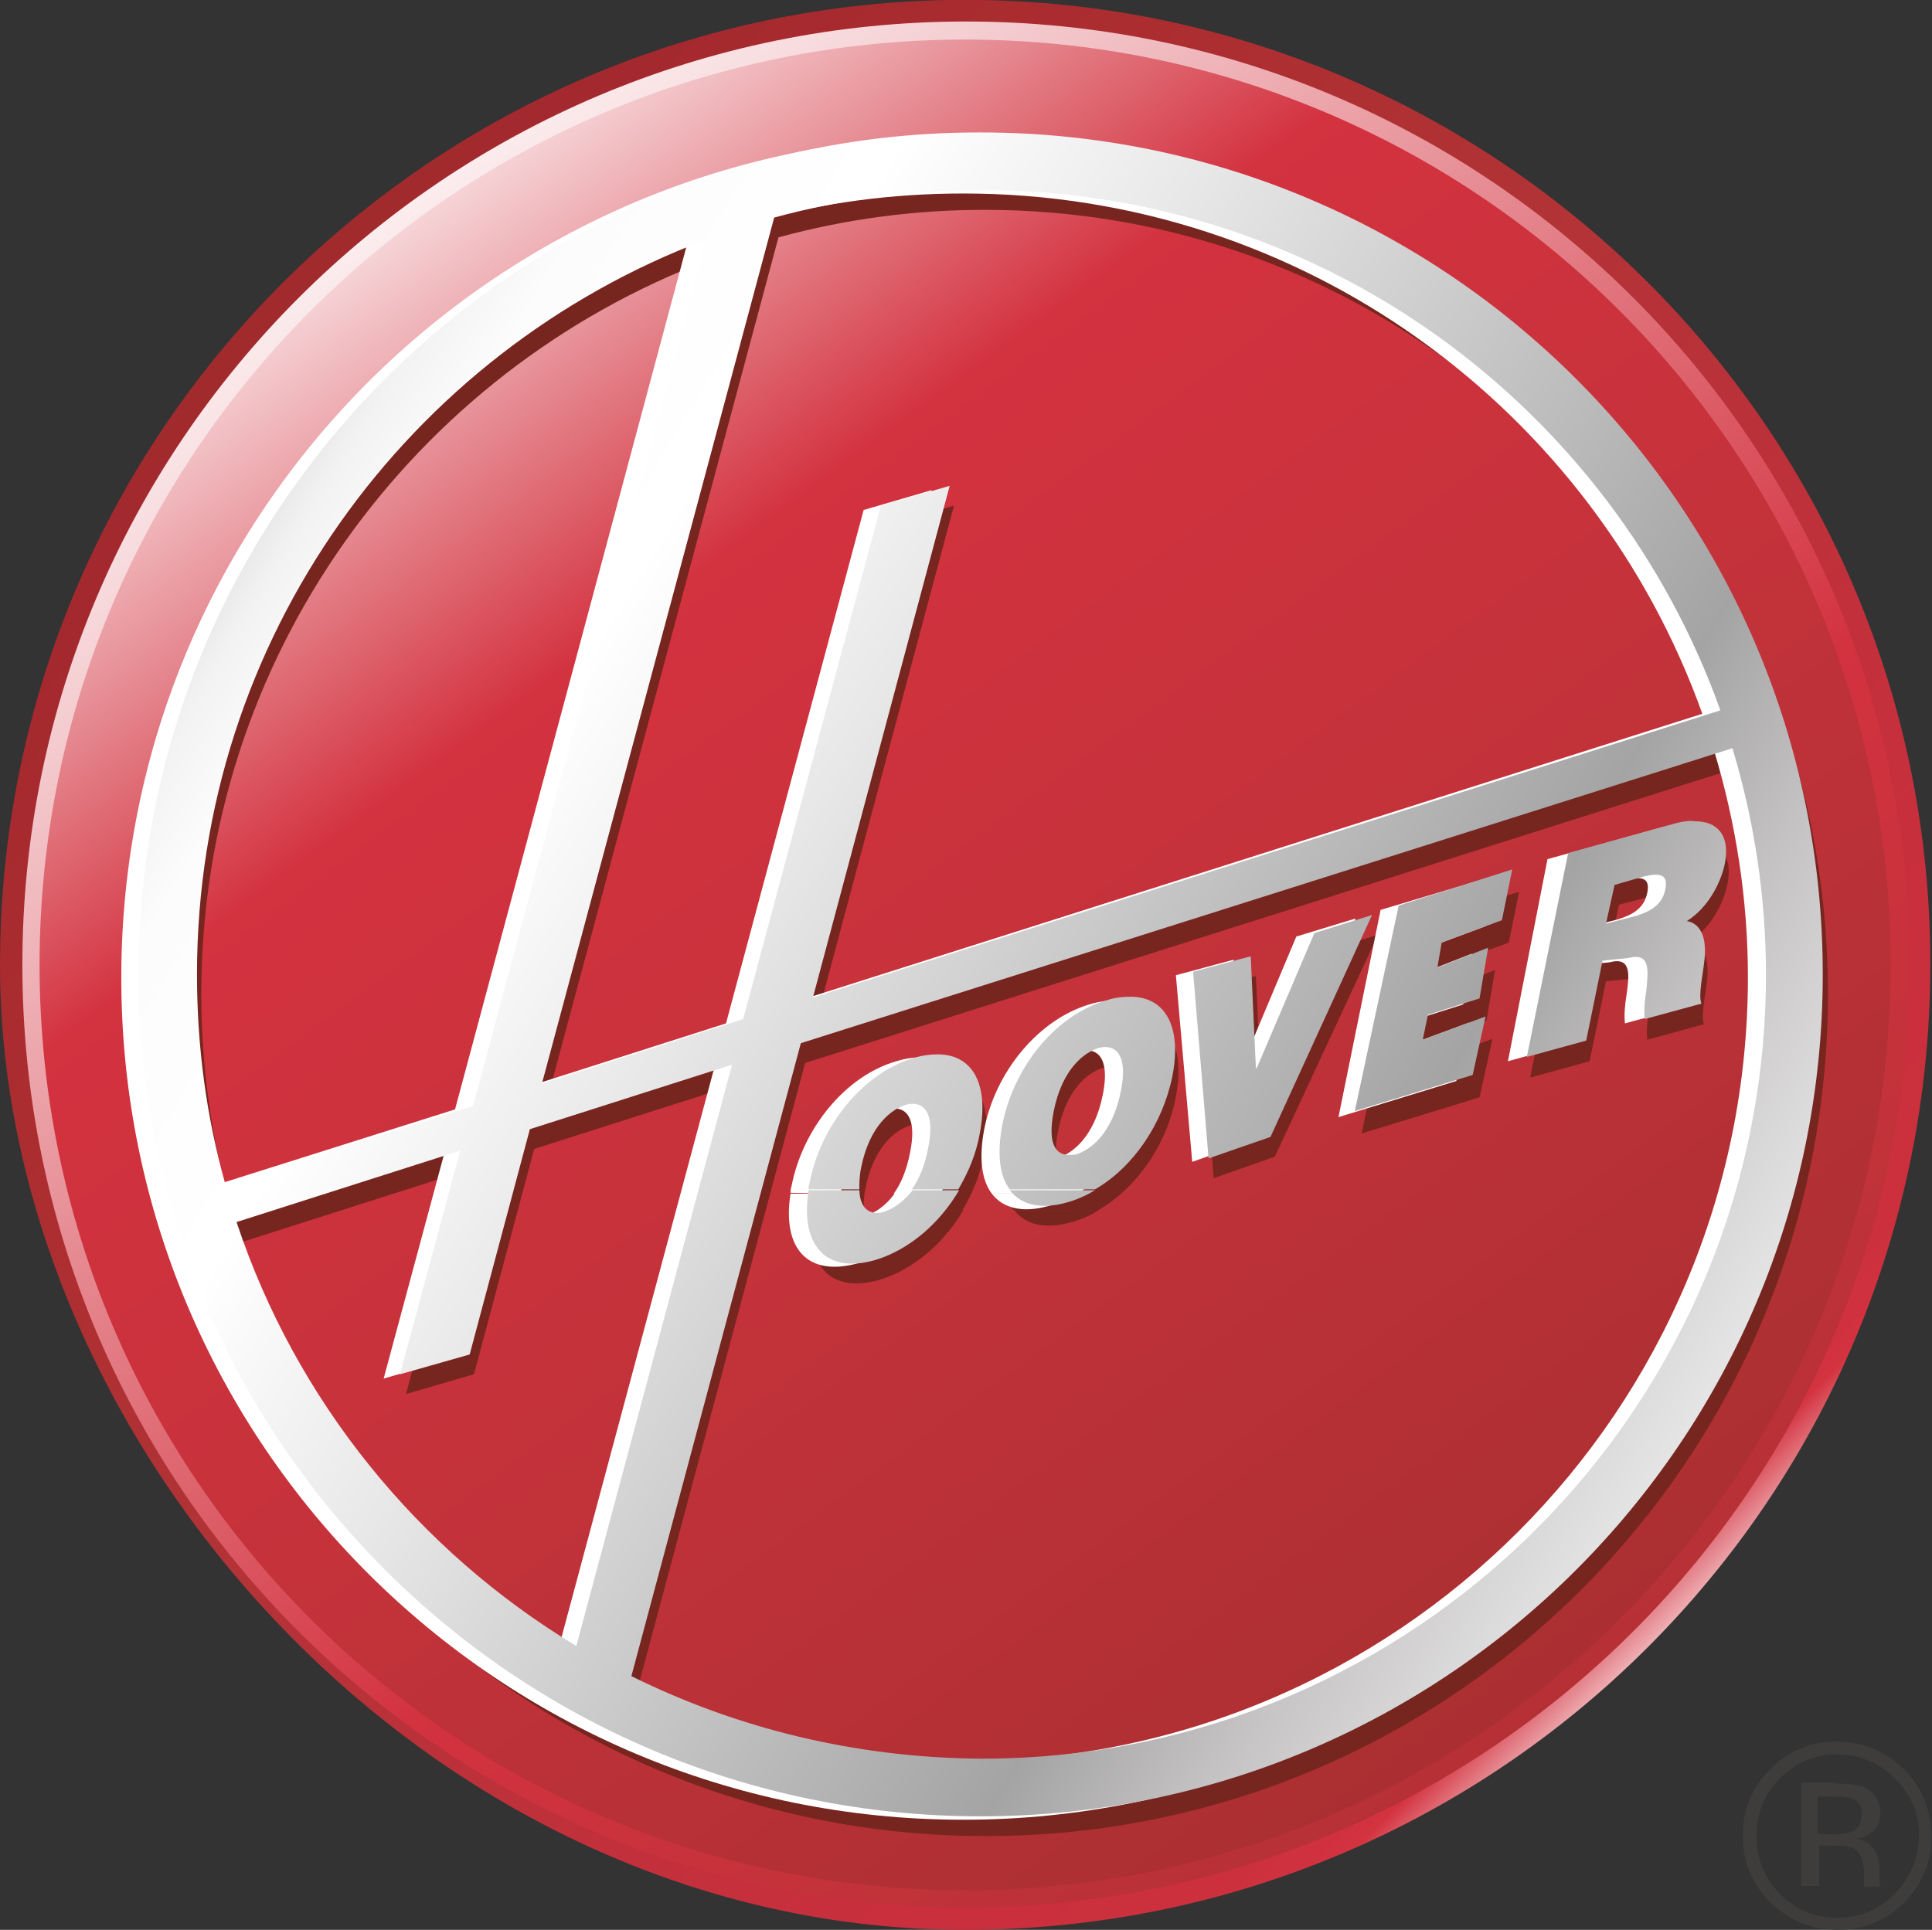
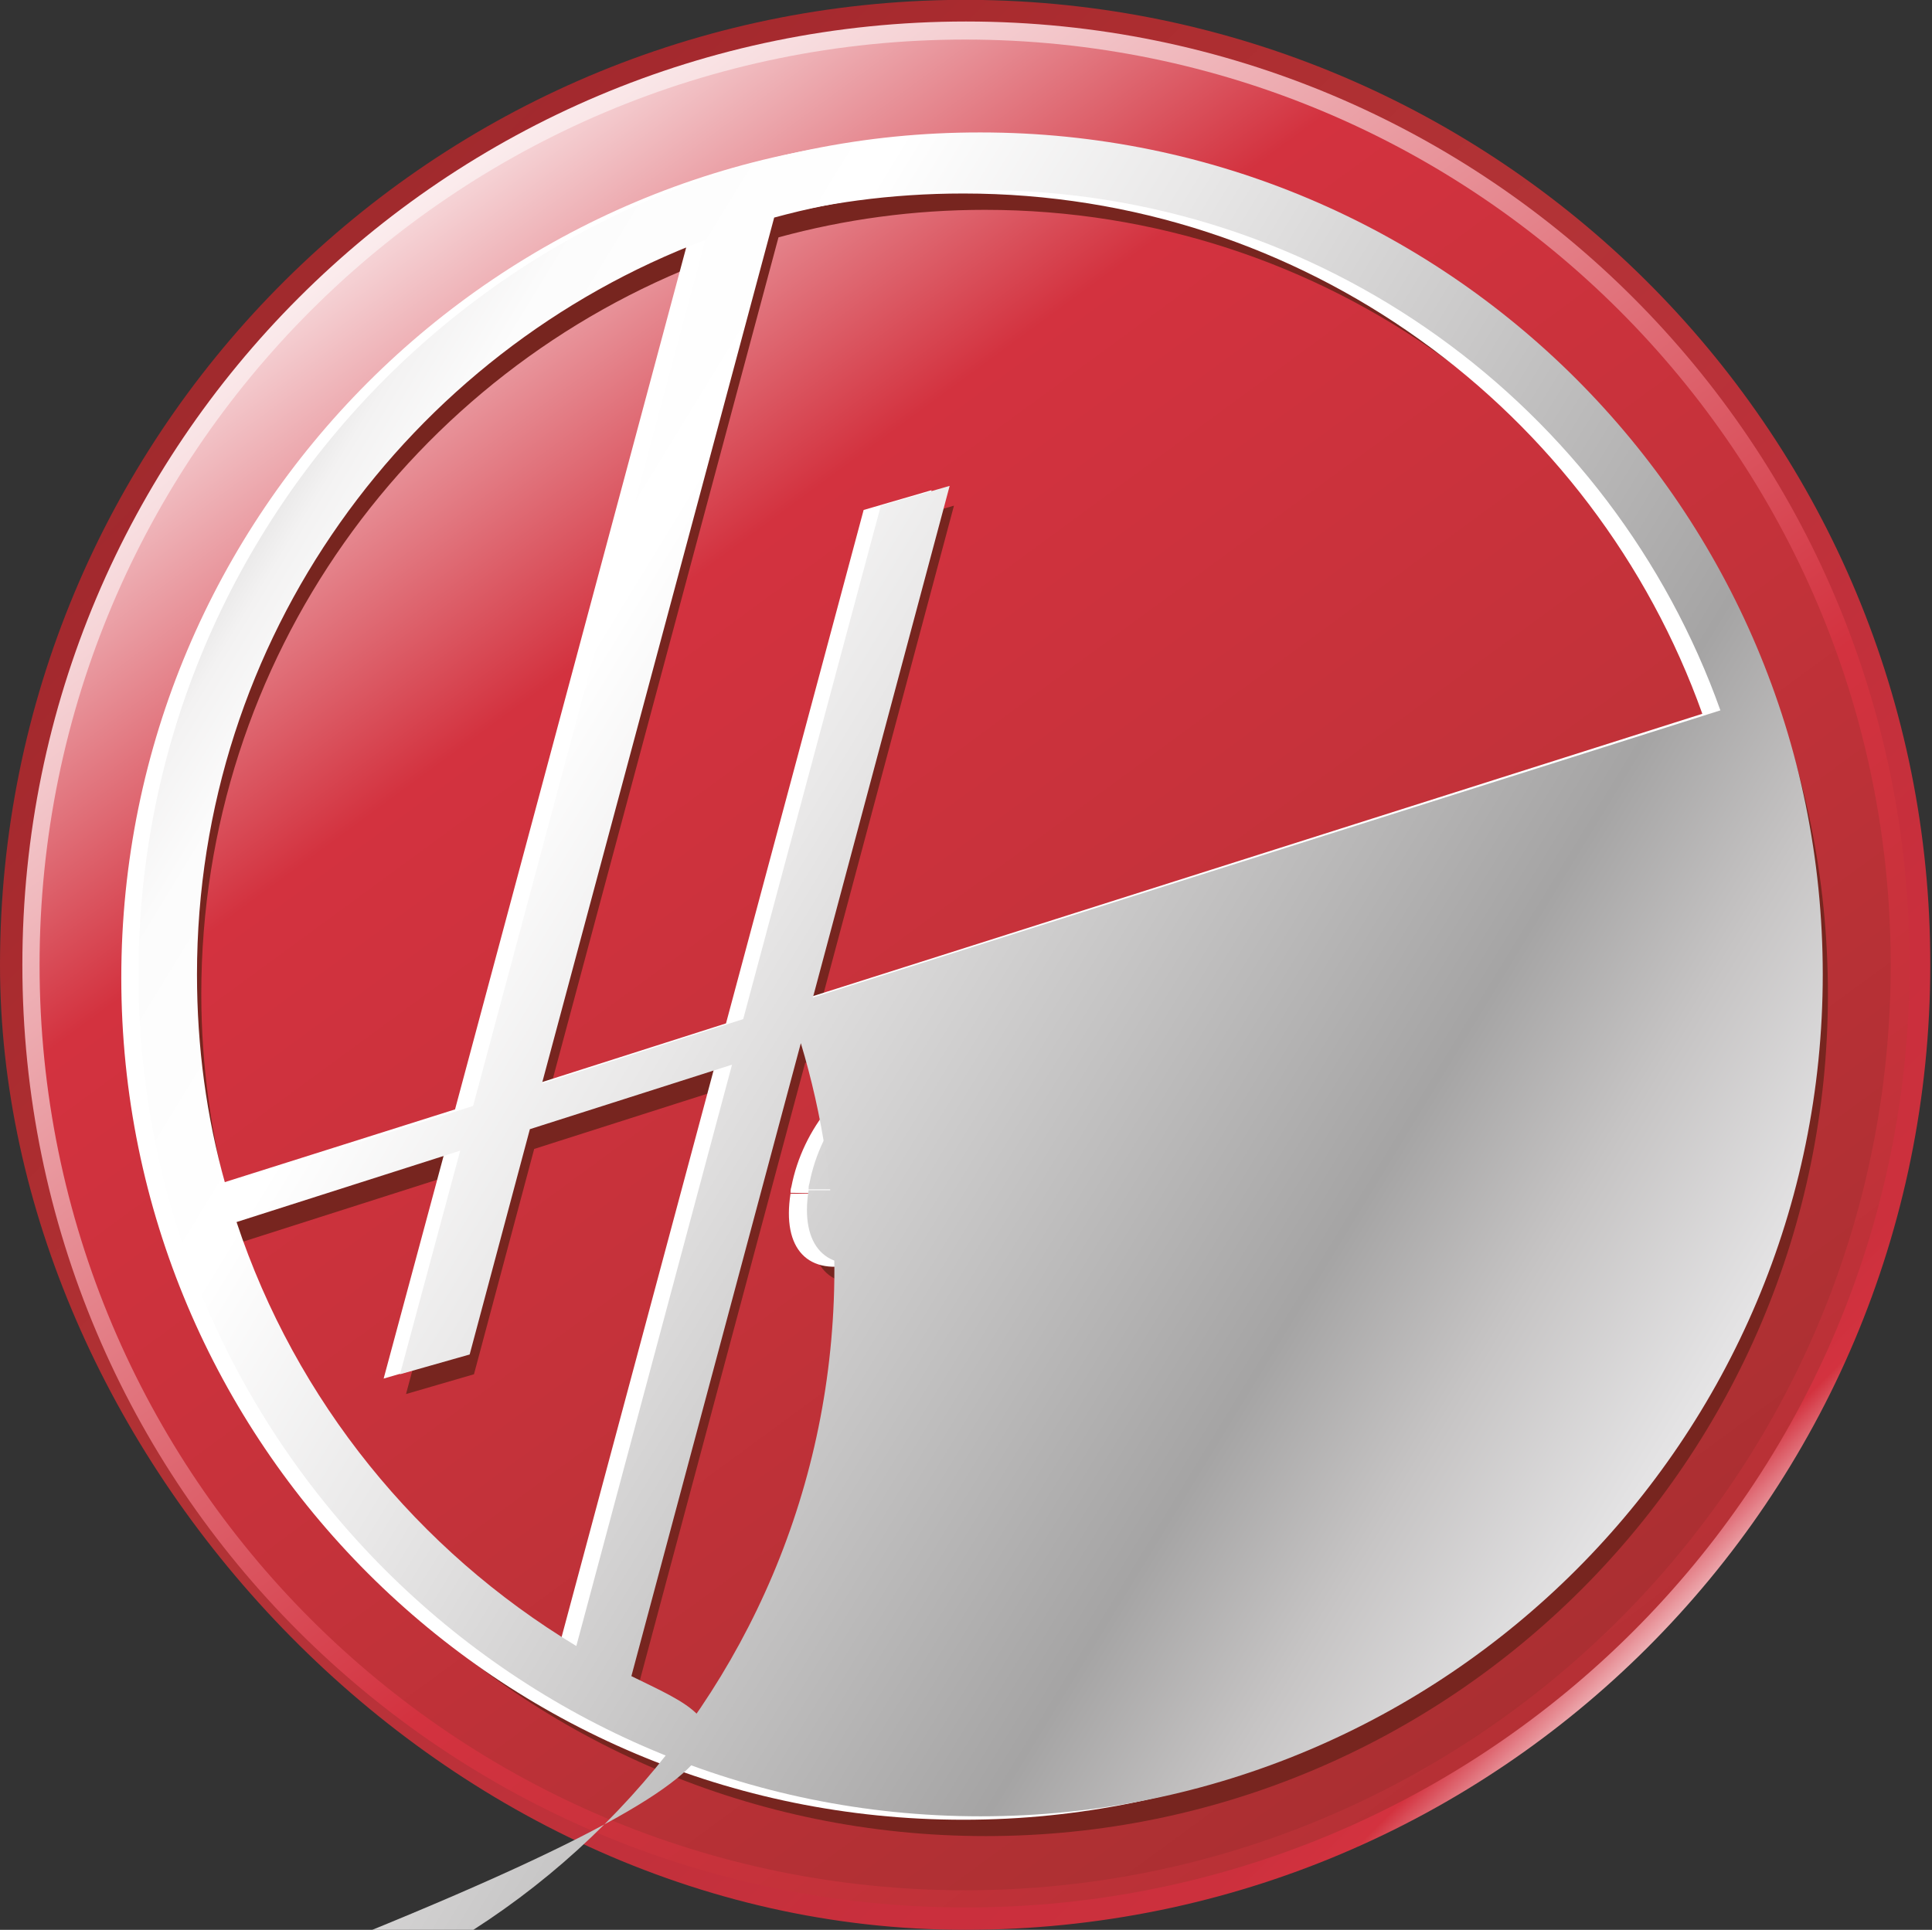
<svg xmlns="http://www.w3.org/2000/svg" xmlns:xlink="http://www.w3.org/1999/xlink" version="1.1" id="Livello_1" x="0px" y="0px" viewBox="0 0 224.6 224.4" style="enable-background:new 0 0 224.6 224.4;" xml:space="preserve">
  <rect x="0" y="0" width="224.6" height="224.4" fill="#333333" stroke="none" />
  <style type="text/css">
	
		.st0{clip-path:url(#XMLID_00000182528644604193030200000000857658915473949581_);fill:url(#XMLID_00000067194307221029602300000012416164311360625038_);}
	
		.st1{clip-path:url(#XMLID_00000172440772004194445530000010203436662199812535_);fill:url(#XMLID_00000113322856158837257890000017095629812205887409_);}
	
		.st2{clip-path:url(#XMLID_00000140731768827803070990000003853310303377039801_);fill:url(#XMLID_00000131332764778045371110000007099646195184090759_);}
	.st3{fill-rule:evenodd;clip-rule:evenodd;fill:#77251F;}
	.st4{fill:#77251F;}
	.st5{fill-rule:evenodd;clip-rule:evenodd;fill:#FFFFFF;}
	.st6{fill:#FFFFFF;}
	
		.st7{clip-path:url(#XMLID_00000010297555605309368590000001004075182661557926_);fill:url(#XMLID_00000116226077270170864310000005680145974202212028_);}
	
		.st8{clip-path:url(#XMLID_00000101064916317037961920000003543775136780657841_);fill:url(#XMLID_00000163787782458608497070000011126351244322245508_);}
	
		.st9{clip-path:url(#XMLID_00000068647288624083062550000004016723821974071995_);fill:url(#XMLID_00000132789272076521416520000002622890416499116445_);}
	.st10{fill-rule:evenodd;clip-rule:evenodd;fill:#3E3D3C;}
</style>
  <g>
    <g id="XMLID_00000060017336553183023150000003224848529553792427_">
      <g id="XMLID_00000071542330382413583130000015157577352724929980_">
        <defs>
          <path id="XMLID_00000161599914821680145160000005765566884441484213_" d="M110.2,0C49.2,1.1,0,50.9,0,112.2      c0,56.1,50.2,112.2,112.2,112.2c62,0,112.2-50.2,112.2-112.2C224.5,50.9,175.3,1.1,114.2,0H110.2z" />
        </defs>
        <clipPath id="XMLID_00000058582175866881360800000013793643178823818911_">
          <use xlink:href="#XMLID_00000161599914821680145160000005765566884441484213_" style="overflow:visible;" />
        </clipPath>
        <linearGradient id="XMLID_00000034795791083175439270000015495825021633268391_" gradientUnits="userSpaceOnUse" x1="-81.791" y1="691.766" x2="-78.971" y2="691.766" gradientTransform="matrix(-65.392 -65.392 -65.392 65.392 40082.219 -50389.367)">
          <stop offset="0" style="stop-color:#FFFFFF" />
          <stop offset="4.733700e-02" style="stop-color:#D3323F" />
          <stop offset="4.757018e-02" style="stop-color:#D3323F" />
          <stop offset="7.885535e-02" style="stop-color:#CC303D" />
          <stop offset="0.16" style="stop-color:#CA2F3D" />
          <stop offset="0.438" style="stop-color:#B63238" />
          <stop offset="0.503" style="stop-color:#B23336" />
          <stop offset="0.692" style="stop-color:#AC2D30" />
          <stop offset="0.834" style="stop-color:#A4292E" />
          <stop offset="1" style="stop-color:#972D2B" />
          <stop offset="1" style="stop-color:#77241D" />
        </linearGradient>
        <polygon id="XMLID_00000041980095901323880490000004539170062562900610_" style="clip-path:url(#XMLID_00000058582175866881360800000013793643178823818911_);fill:url(#XMLID_00000034795791083175439270000015495825021633268391_);" points="     112.2,336.7 -112.2,112.2 112.2,-112.2 336.7,112.2    " />
      </g>
      <g id="XMLID_00000075127405333158188880000010021357316698386316_">
        <defs>
          <path id="XMLID_00000181077961347296776750000015209315451019437725_" d="M2.6,112.2c0,60.6,49.1,109.6,109.7,109.6      c60.6,0,109.7-49.1,109.7-109.6c0-60.6-49.1-109.7-109.7-109.7C51.7,2.5,2.6,51.6,2.6,112.2" />
        </defs>
        <clipPath id="XMLID_00000073692049435180756730000016468062525465733557_">
          <use xlink:href="#XMLID_00000181077961347296776750000015209315451019437725_" style="overflow:visible;" />
        </clipPath>
        <linearGradient id="XMLID_00000151513153878097517420000014420888335579736746_" gradientUnits="userSpaceOnUse" x1="-81.286" y1="693.493" x2="-78.467" y2="693.493" gradientTransform="matrix(63.375 85.945 85.945 -63.375 -54411.238 50949.402)">
          <stop offset="0" style="stop-color:#FFFFFF" />
          <stop offset="0.515" style="stop-color:#D3323F" />
          <stop offset="0.66" style="stop-color:#C4323A" />
          <stop offset="0.937" style="stop-color:#A02E2E" />
          <stop offset="1" style="stop-color:#972D2B" />
          <stop offset="1" style="stop-color:#77241D" />
        </linearGradient>
        <polygon id="XMLID_00000183245381227983215780000003276422080410189722_" style="clip-path:url(#XMLID_00000073692049435180756730000016468062525465733557_);fill:url(#XMLID_00000151513153878097517420000014420888335579736746_);" points="     144.6,-102.2 326.7,144.6 79.8,326.6 -102.2,79.8    " />
      </g>
      <g id="XMLID_00000106857906552579612680000002596895138658310577_">
        <defs>
          <path id="XMLID_00000000921521613634607690000014415470385168104072_" d="M4.6,112.2c0,59.4,48.2,107.6,107.6,107.6      c59.4,0,107.6-48.2,107.6-107.6c0-59.4-48.2-107.6-107.6-107.6C52.8,4.6,4.6,52.8,4.6,112.2" />
        </defs>
        <clipPath id="XMLID_00000116219148906137394420000017418550593885464704_">
          <use xlink:href="#XMLID_00000000921521613634607690000014415470385168104072_" style="overflow:visible;" />
        </clipPath>
        <linearGradient id="XMLID_00000124135935965101495710000008035930969377023640_" gradientUnits="userSpaceOnUse" x1="-81.277" y1="693.508" x2="-78.457" y2="693.508" gradientTransform="matrix(62.193 84.341 84.341 -62.193 -53395.773 50001.223)">
          <stop offset="0" style="stop-color:#FFFFFF" />
          <stop offset="0.225" style="stop-color:#D3323F" />
          <stop offset="0.456" style="stop-color:#C4323A" />
          <stop offset="0.9" style="stop-color:#A02E2E" />
          <stop offset="1" style="stop-color:#972D2B" />
          <stop offset="1" style="stop-color:#77241D" />
        </linearGradient>
        <polygon id="XMLID_00000165956351710988253390000012624466982515961259_" style="clip-path:url(#XMLID_00000116219148906137394420000017418550593885464704_);fill:url(#XMLID_00000124135935965101495710000008035930969377023640_);" points="     144,-98.2 322.7,144 80.4,322.6 -98.2,80.4    " />
      </g>
      <path id="XMLID_00000083079981562465255680000018279725011065659071_" class="st3" d="M94.5,140.7c-1,6.4,2,9.8,7.8,8.1    c3.9-1.2,7.4-4.2,9.7-8.1l-5.4,0c-1.1,1.5-2.3,2.2-3.2,2.5c-1.2,0.4-2.8,0.1-2.9-2.5H94.5z M117.9,140.7c1.3,1.7,3.6,2.3,6.7,1.4    c1.1-0.3,2.2-0.8,3.2-1.4L117.9,140.7z" />
      <path id="XMLID_00000023264787877004815040000010136718791517580454_" class="st3" d="M100.4,140.7c0-0.7,0-1.5,0.2-2.5    c1-5,3.6-6.8,5.1-7.3c1.5-0.4,3.7,0,2.7,5c-0.4,2.1-1.1,3.7-1.9,4.8l5.4,0c1.2-2,2.1-4.2,2.5-6.6c1.3-6.8-1.7-10.6-7.6-8.8    c-6,1.7-10.9,7.8-12.2,14.6c0,0.2-0.1,0.5-0.1,0.7L100.4,140.7z M127.7,140.7c4.5-2.6,8-7.7,9-13.2c1.3-6.8-1.7-10.6-7.6-8.8    c-5.9,1.7-10.9,7.8-12.2,14.6c-0.6,3.3-0.3,5.8,0.9,7.4H127.7z M160.2,108.7l-6.9,2.1l-6.6,15.7l-0.1,0l-0.6-13l-6.7,1.8l1.8,21.7    l7.1-2.5L160.2,108.7z M163.2,107.7l13.4-4l-1.2,5.9l-7,2.6l-0.5,2.9l5.9-2.3l-1,5.9l-6,1.9l-0.6,2.9l7.3-2.7l-1.5,6.8l-13.7,4.2    L163.2,107.7z M123,131.5c1-5,3.6-6.8,5.1-7.3c1.5-0.4,3.7,0,2.7,5c-1,5-3.6,6.8-5.1,7.3C124.1,137,122,136.5,123,131.5     M177.9,125.3l6.9-1.9l1.9-9.3l3-0.3c2.6-0.7,2.3,1.5,2,3.7c-0.2,1.2-0.3,2.3-0.2,3.4l6.6-1.8c-0.4-0.9,0.2-3.6,0.3-4.7    c0.4-2.8-0.3-4.6-2-4.9c2.4-1.5,3.9-4.3,4.4-6.6c0.9-4.4-1.9-5.7-5.7-4.7l-12.6,3.5L177.9,125.3z M188.2,105.2l3.1-0.8    c2.5-0.7,3.1-0.1,2.8,1.4c-0.4,2.1-2.2,2.7-3.4,3.1l-3.5,1L188.2,105.2z" />
      <path id="XMLID_00000074420158165203443130000012972618993748082107_" class="st4" d="M16.7,115.6c0-54.1,43.8-97.9,97.9-97.9    c54.1,0,97.9,43.8,97.9,97.9c0,54.1-43.8,97.9-97.9,97.9C60.5,213.5,16.7,169.7,16.7,115.6 M201.9,89.3L93.6,123.6l-19.7,73.6    c12.2,6.1,26,9.5,40.7,9.5c50.4,0,91.2-40.8,91.2-91.2C205.8,106.4,204.4,97.6,201.9,89.3 M90.5,27.6l-27,100.7l23.5-7.5l16-59.7    l7.9-2.3l-15.9,59.5l105.4-33.4c-12.6-35.3-46.3-60.5-85.9-60.5C106.2,24.4,98.2,25.5,90.5,27.6 M26.7,140l28.8-9.1l27-100.7    c-34.5,13-59.1,46.3-59.1,85.4C23.4,124,24.6,132.3,26.7,140 M67.5,193.7l18.1-67.6l-23.5,7.5l-7,26.2l-7.9,2.3l7-26l-26,8.3    C35,165.2,49.1,182.6,67.5,193.7" />
      <path id="XMLID_00000101810473803664231630000003026046086385947837_" class="st5" d="M91.9,138.8c-1,6.4,2,9.7,7.8,8.1    c3.9-1.2,7.4-4.2,9.7-8.1h-5.4c-1.1,1.5-2.3,2.2-3.2,2.5c-1.2,0.4-2.8,0.1-2.9-2.5H91.9z M115.3,138.8c1.3,1.7,3.6,2.3,6.7,1.4    c1.1-0.3,2.2-0.8,3.2-1.4L115.3,138.8z" />
      <path id="XMLID_00000027579944031467770970000013063828236707437971_" class="st5" d="M97.8,138.8c0-0.7,0-1.5,0.2-2.5    c1-5,3.6-6.8,5.1-7.3c1.5-0.4,3.7,0,2.7,5c-0.4,2.1-1.1,3.7-1.9,4.8l5.4,0c1.2-2,2-4.2,2.5-6.6c1.3-6.8-1.7-10.6-7.6-8.8    c-5.9,1.7-10.9,7.8-12.2,14.6c-0.1,0.3-0.1,0.5-0.1,0.7L97.8,138.8z M125.2,138.8c4.5-2.6,7.9-7.7,9-13.2    c1.3-6.8-1.7-10.6-7.6-8.8c-5.9,1.8-10.9,7.8-12.2,14.6c-0.6,3.3-0.3,5.8,0.9,7.4H125.2z M157.6,106.8l-6.9,2.1l-6.6,15.7l-0.1,0    l-0.6-13l-6.7,1.8l1.9,21.7l7.1-2.5L157.6,106.8z M160.5,105.8l13.4-4l-1.2,5.9l-7,2.6l-0.5,2.9l5.9-2.3l-1,5.9l-6,1.9l-0.6,2.9    l7.3-2.7l-1.5,6.8l-13.7,4.2L160.5,105.8z M120.4,129.6c1-5,3.6-6.8,5.1-7.3c1.5-0.5,3.7,0,2.7,5c-1,5-3.6,6.8-5.1,7.3    C121.5,135.1,119.4,134.6,120.4,129.6 M175.3,123.4l6.9-1.9l1.9-9.3l3-0.3c2.6-0.7,2.3,1.5,2,3.7c-0.2,1.2-0.3,2.3-0.2,3.4    l6.6-1.8c-0.4-0.9,0.2-3.6,0.3-4.7c0.4-2.8-0.3-4.6-2-4.9c2.4-1.5,3.9-4.3,4.4-6.6c0.9-4.3-1.9-5.7-5.7-4.6l-12.6,3.5L175.3,123.4    z M185.6,103.3l3.1-0.9c2.5-0.7,3.1-0.1,2.8,1.4c-0.4,2.1-2.2,2.7-3.4,3.1l-3.5,0.9L185.6,103.3z" />
      <path id="XMLID_00000013874199032842261640000008621327315397890458_" class="st6" d="M14.1,113.7c0-54.1,43.8-97.9,97.9-97.9    c54.1,0,97.9,43.8,97.9,97.9c0,54.1-43.8,97.9-97.9,97.9C57.9,211.6,14.1,167.8,14.1,113.7 M199.3,87.4L91,121.7l-19.7,73.6    c12.2,6.1,26,9.5,40.7,9.5c50.4,0,91.2-40.8,91.2-91.2C203.2,104.6,201.8,95.7,199.3,87.4 M87.9,25.7l-27,100.8l23.5-7.5l16-59.7    l7.9-2.3l-15.9,59.5L197.9,83c-12.6-35.3-46.3-60.5-85.9-60.5C103.6,22.5,95.6,23.6,87.9,25.7 M24.1,138.1l28.8-9.1l27-100.7    c-34.5,13-59.1,46.3-59.1,85.4C20.8,122.2,22,130.4,24.1,138.1 M64.9,191.8L83,124.3l-23.5,7.5l-7,26.2l-7.9,2.3l7-26l-26,8.3    C32.4,163.3,46.5,180.7,64.9,191.8" />
      <g id="XMLID_00000128456132569267363420000002437970609753676977_">
        <defs>
          <path id="XMLID_00000057837597118793576760000016961819501491837342_" d="M102.8,140.9c-1.2,0.4-2.8,0.1-2.9-2.5l-5.9,0      c-1,6.4,2,9.8,7.8,8.1c3.9-1.2,7.4-4.2,9.7-8.1l-5.4,0C104.9,139.9,103.7,140.6,102.8,140.9 M117.4,138.4      c1.3,1.7,3.6,2.3,6.7,1.4c1.1-0.3,2.2-0.8,3.2-1.4H117.4z" />
        </defs>
        <clipPath id="XMLID_00000180335670639409244570000010059576587882463389_">
          <use xlink:href="#XMLID_00000057837597118793576760000016961819501491837342_" style="overflow:visible;" />
        </clipPath>
        <linearGradient id="XMLID_00000037663434315145891890000007411881424493050794_" gradientUnits="userSpaceOnUse" x1="-82.129" y1="692.066" x2="-79.31" y2="692.066" gradientTransform="matrix(-80.09 -48.533 -48.533 80.09 27225.586 -59206.371)">
          <stop offset="0" style="stop-color:#FFFFFF" />
          <stop offset="1.775100e-02" style="stop-color:#FFFFFF" />
          <stop offset="6.825229e-02" style="stop-color:#F8F8F8" />
          <stop offset="0.143" style="stop-color:#E4E3E4" />
          <stop offset="0.233" style="stop-color:#C6C4C4" />
          <stop offset="0.314" style="stop-color:#A5A4A4" />
          <stop offset="0.367" style="stop-color:#B1B0B0" />
          <stop offset="0.615" style="stop-color:#E9E8E8" />
          <stop offset="0.734" style="stop-color:#FFFFFF" />
          <stop offset="0.835" style="stop-color:#FCFCFC" />
          <stop offset="0.872" style="stop-color:#F3F2F2" />
          <stop offset="0.898" style="stop-color:#E1E0E0" />
          <stop offset="0.919" style="stop-color:#CAC7C8" />
          <stop offset="0.937" style="stop-color:#ADAAAA" />
          <stop offset="0.953" style="stop-color:#8D8989" />
          <stop offset="0.967" style="stop-color:#696665" />
          <stop offset="0.98" style="stop-color:#454442" />
          <stop offset="0.992" style="stop-color:#232422" />
          <stop offset="0.994" style="stop-color:#1E1F1D" />
          <stop offset="1" style="stop-color:#1E1F1D" />
        </linearGradient>
        <polygon id="XMLID_00000134233064988584425140000004922063123833023904_" style="clip-path:url(#XMLID_00000180335670639409244570000010059576587882463389_);fill:url(#XMLID_00000037663434315145891890000007411881424493050794_);" points="     118,163.3 88.6,145.5 102.2,123.2 131.6,141    " />
      </g>
      <g id="XMLID_00000165957534078114484200000010816911194199674017_">
        <defs>
          <path id="XMLID_00000057850574780069913630000014163261315589065113_" d="M106.3,123c-5.9,1.7-10.9,7.8-12.2,14.6      c-0.1,0.3-0.1,0.5-0.1,0.7h5.9c0-0.7,0-1.5,0.2-2.5c1-5,3.6-6.8,5.1-7.3c1.5-0.5,3.7,0,2.7,5c-0.4,2.1-1.1,3.7-1.9,4.8l5.4,0      c1.2-2,2.1-4.2,2.5-6.5c1.1-5.7-0.8-9.2-4.9-9.2C108.2,122.6,107.3,122.7,106.3,123 M122.5,129.2c1-5,3.6-6.8,5.1-7.3      c1.5-0.5,3.7,0,2.7,5c-1,5-3.6,6.8-5.1,7.3c-0.3,0.1-0.6,0.1-0.9,0.1C122.9,134.3,121.7,133.3,122.5,129.2 M128.7,116.3      c-6,1.7-10.9,7.8-12.2,14.6c-0.6,3.3-0.3,5.9,0.9,7.4l9.9,0c4.5-2.6,7.9-7.7,9-13.2c1.1-5.7-0.8-9.2-4.9-9.2      C130.5,115.9,129.6,116,128.7,116.3 M152.8,108.5l-6.7,15.7l-0.1,0l-0.6-13l-6.7,1.8l1.8,21.7l7.2-2.5l11.8-25.8L152.8,108.5z       M162.6,105.3l-5.1,23.9l13.7-4.2l1.5-6.8l-7.3,2.7l0.6-2.9l6-1.9l1-5.9l-5.9,2.3l0.5-2.9l7-2.6l1.2-5.9L162.6,105.3z       M187.7,102.9l3.1-0.9c2.5-0.7,3.1-0.1,2.8,1.4c-0.4,2.1-2.2,2.7-3.4,3.1l-3.5,0.9L187.7,102.9z M194.9,95.7l-12.6,3.5      l-4.8,23.7l6.9-1.9l1.9-9.3l3-0.3c2.6-0.7,2.3,1.5,2.1,3.7c-0.2,1.2-0.3,2.3-0.2,3.4l6.6-1.8c-0.4-0.9,0.2-3.6,0.3-4.7      c0.4-2.8-0.3-4.6-2-4.9c2.4-1.5,3.9-4.3,4.4-6.6c0.7-3.4-0.9-5-3.4-5C196.4,95.4,195.7,95.5,194.9,95.7" />
        </defs>
        <clipPath id="XMLID_00000170981972236946653990000012142476933746781614_">
          <use xlink:href="#XMLID_00000057850574780069913630000014163261315589065113_" style="overflow:visible;" />
        </clipPath>
        <linearGradient id="XMLID_00000090292617884742139610000016173858668711273149_" gradientUnits="userSpaceOnUse" x1="-82.127" y1="691.771" x2="-79.308" y2="691.771" gradientTransform="matrix(-80.306 -48.664 -48.664 80.306 27306.287 -59379.027)">
          <stop offset="0" style="stop-color:#FFFFFF" />
          <stop offset="1.775100e-02" style="stop-color:#FFFFFF" />
          <stop offset="6.825229e-02" style="stop-color:#F8F8F8" />
          <stop offset="0.143" style="stop-color:#E4E3E4" />
          <stop offset="0.233" style="stop-color:#C6C4C4" />
          <stop offset="0.314" style="stop-color:#A5A4A4" />
          <stop offset="0.367" style="stop-color:#B1B0B0" />
          <stop offset="0.615" style="stop-color:#E9E8E8" />
          <stop offset="0.734" style="stop-color:#FFFFFF" />
          <stop offset="0.835" style="stop-color:#FCFCFC" />
          <stop offset="0.872" style="stop-color:#F3F2F2" />
          <stop offset="0.898" style="stop-color:#E1E0E0" />
          <stop offset="0.919" style="stop-color:#CAC7C8" />
          <stop offset="0.937" style="stop-color:#ADAAAA" />
          <stop offset="0.953" style="stop-color:#8D8989" />
          <stop offset="0.967" style="stop-color:#696665" />
          <stop offset="0.98" style="stop-color:#454442" />
          <stop offset="0.992" style="stop-color:#232422" />
          <stop offset="0.994" style="stop-color:#1E1F1D" />
          <stop offset="1" style="stop-color:#1E1F1D" />
        </linearGradient>
        <polygon id="XMLID_00000122679319849056292810000008970624491784897969_" style="clip-path:url(#XMLID_00000170981972236946653990000012142476933746781614_);fill:url(#XMLID_00000090292617884742139610000016173858668711273149_);" points="     172.4,185.9 74.9,126.8 122.8,47.9 220.3,107    " />
      </g>
      <g id="XMLID_00000159469065676256672930000012037452753359262379_">
        <defs>
-           <path id="XMLID_00000103231750850387757520000014317005466279207841_" d="M54.6,157.5l7-26.2l23.5-7.5L67,191.4      c-18.4-11.1-32.6-28.5-39.5-49.3l26-8.3l-7,26L54.6,157.5z M73.4,194.9l19.7-73.6l108.3-34.3c2.5,8.3,3.9,17.2,3.9,26.3      c0,50.4-40.8,91.2-91.2,91.2C99.5,204.4,85.7,201,73.4,194.9 M22.9,113.3c0-39.1,24.6-72.4,59.1-85.4L55,128.6l-28.8,9.1      C24,129.9,22.9,121.7,22.9,113.3 M90,25.3c7.7-2.1,15.7-3.2,24.1-3.2c39.6,0,73.3,25.2,85.9,60.5L94.5,116l15.9-59.5l-8,2.3      l-16,59.7L63,126L90,25.3z M16.1,113.3c0,54.1,43.8,97.9,97.9,97.9c54.1,0,97.9-43.8,97.9-97.9c0-54.1-43.8-97.9-97.9-97.9      C60,15.3,16.1,59.2,16.1,113.3" />
+           <path id="XMLID_00000103231750850387757520000014317005466279207841_" d="M54.6,157.5l7-26.2l23.5-7.5L67,191.4      c-18.4-11.1-32.6-28.5-39.5-49.3l26-8.3l-7,26L54.6,157.5z M73.4,194.9l19.7-73.6c2.5,8.3,3.9,17.2,3.9,26.3      c0,50.4-40.8,91.2-91.2,91.2C99.5,204.4,85.7,201,73.4,194.9 M22.9,113.3c0-39.1,24.6-72.4,59.1-85.4L55,128.6l-28.8,9.1      C24,129.9,22.9,121.7,22.9,113.3 M90,25.3c7.7-2.1,15.7-3.2,24.1-3.2c39.6,0,73.3,25.2,85.9,60.5L94.5,116l15.9-59.5l-8,2.3      l-16,59.7L63,126L90,25.3z M16.1,113.3c0,54.1,43.8,97.9,97.9,97.9c54.1,0,97.9-43.8,97.9-97.9c0-54.1-43.8-97.9-97.9-97.9      C60,15.3,16.1,59.2,16.1,113.3" />
        </defs>
        <clipPath id="XMLID_00000128462007029978184410000008058074346351226251_">
          <use xlink:href="#XMLID_00000103231750850387757520000014317005466279207841_" style="overflow:visible;" />
        </clipPath>
        <linearGradient id="XMLID_00000040577210979565399250000013742842047204033981_" gradientUnits="userSpaceOnUse" x1="-82.132" y1="691.869" x2="-79.312" y2="691.869" gradientTransform="matrix(-80.176 -48.585 -48.585 80.176 27259.459 -59278.43)">
          <stop offset="0" style="stop-color:#FFFFFF" />
          <stop offset="1.775100e-02" style="stop-color:#FFFFFF" />
          <stop offset="6.825229e-02" style="stop-color:#F8F8F8" />
          <stop offset="0.143" style="stop-color:#E4E3E4" />
          <stop offset="0.233" style="stop-color:#C6C4C4" />
          <stop offset="0.314" style="stop-color:#A5A4A4" />
          <stop offset="0.367" style="stop-color:#B1B0B0" />
          <stop offset="0.615" style="stop-color:#E9E8E8" />
          <stop offset="0.734" style="stop-color:#FFFFFF" />
          <stop offset="0.835" style="stop-color:#FCFCFC" />
          <stop offset="0.872" style="stop-color:#F3F2F2" />
          <stop offset="0.898" style="stop-color:#E1E0E0" />
          <stop offset="0.919" style="stop-color:#CAC7C8" />
          <stop offset="0.937" style="stop-color:#ADAAAA" />
          <stop offset="0.953" style="stop-color:#8D8989" />
          <stop offset="0.967" style="stop-color:#696665" />
          <stop offset="0.98" style="stop-color:#454442" />
          <stop offset="0.992" style="stop-color:#232422" />
          <stop offset="0.994" style="stop-color:#1E1F1D" />
          <stop offset="1" style="stop-color:#1E1F1D" />
        </linearGradient>
        <polygon id="XMLID_00000091000052323857709920000000580771009591063182_" style="clip-path:url(#XMLID_00000128462007029978184410000008058074346351226251_);fill:url(#XMLID_00000040577210979565399250000013742842047204033981_);" points="     159.4,298 -70.7,158.6 68.7,-71.5 298.8,67.9    " />
      </g>
-       <path id="XMLID_00000038408935054750554210000012011043467450791815_" class="st10" d="M206.9,206.8c-1.8,1.8-2.7,4.1-2.7,6.7    c0,2.6,0.9,4.9,2.7,6.7c1.8,1.8,4,2.8,6.7,2.8c2.6,0,4.8-0.9,6.7-2.8c1.8-1.9,2.7-4.1,2.8-6.7c0-2.6-0.9-4.8-2.8-6.7    c-1.8-1.8-4.1-2.8-6.7-2.8C211,204,208.8,204.9,206.9,206.8 M221.4,221.2c-2.1,2.1-4.7,3.2-7.8,3.2c-3,0-5.6-1.1-7.8-3.2    c-2.1-2.1-3.2-4.7-3.2-7.8c0-3,1.1-5.6,3.2-7.7c2.1-2.1,4.7-3.2,7.7-3.2c3,0,5.6,1.1,7.8,3.2c2.1,2.1,3.2,4.7,3.2,7.7    C224.6,216.5,223.5,219,221.4,221.2 M215.7,209.3c-0.5-0.3-1.4-0.4-2.6-0.4h-1.8v4.4h1.9c0.9,0,1.6-0.1,2-0.3    c0.8-0.3,1.2-1,1.2-1.9C216.5,210.2,216.2,209.6,215.7,209.3 M213.4,207.4c1.5,0,2.6,0.1,3.3,0.4c1.2,0.5,1.8,1.5,1.9,3    c0,1.1-0.4,1.9-1.2,2.4c-0.4,0.3-1,0.5-1.7,0.6c0.9,0.1,1.6,0.5,2.1,1.2c0.4,0.6,0.6,1.2,0.7,1.9v0.9c0,0.3,0,0.6,0,0.9    c0,0.3,0,0.5,0.1,0.6l0.1,0.1h-2c0,0,0-0.1,0-0.1c0,0,0-0.1,0-0.1l0-0.4v-1c0-1.4-0.4-2.3-1.1-2.8c-0.5-0.3-1.2-0.4-2.4-0.4h-1.7    v4.7h-2.1v-12H213.4z" />
    </g>
  </g>
</svg>